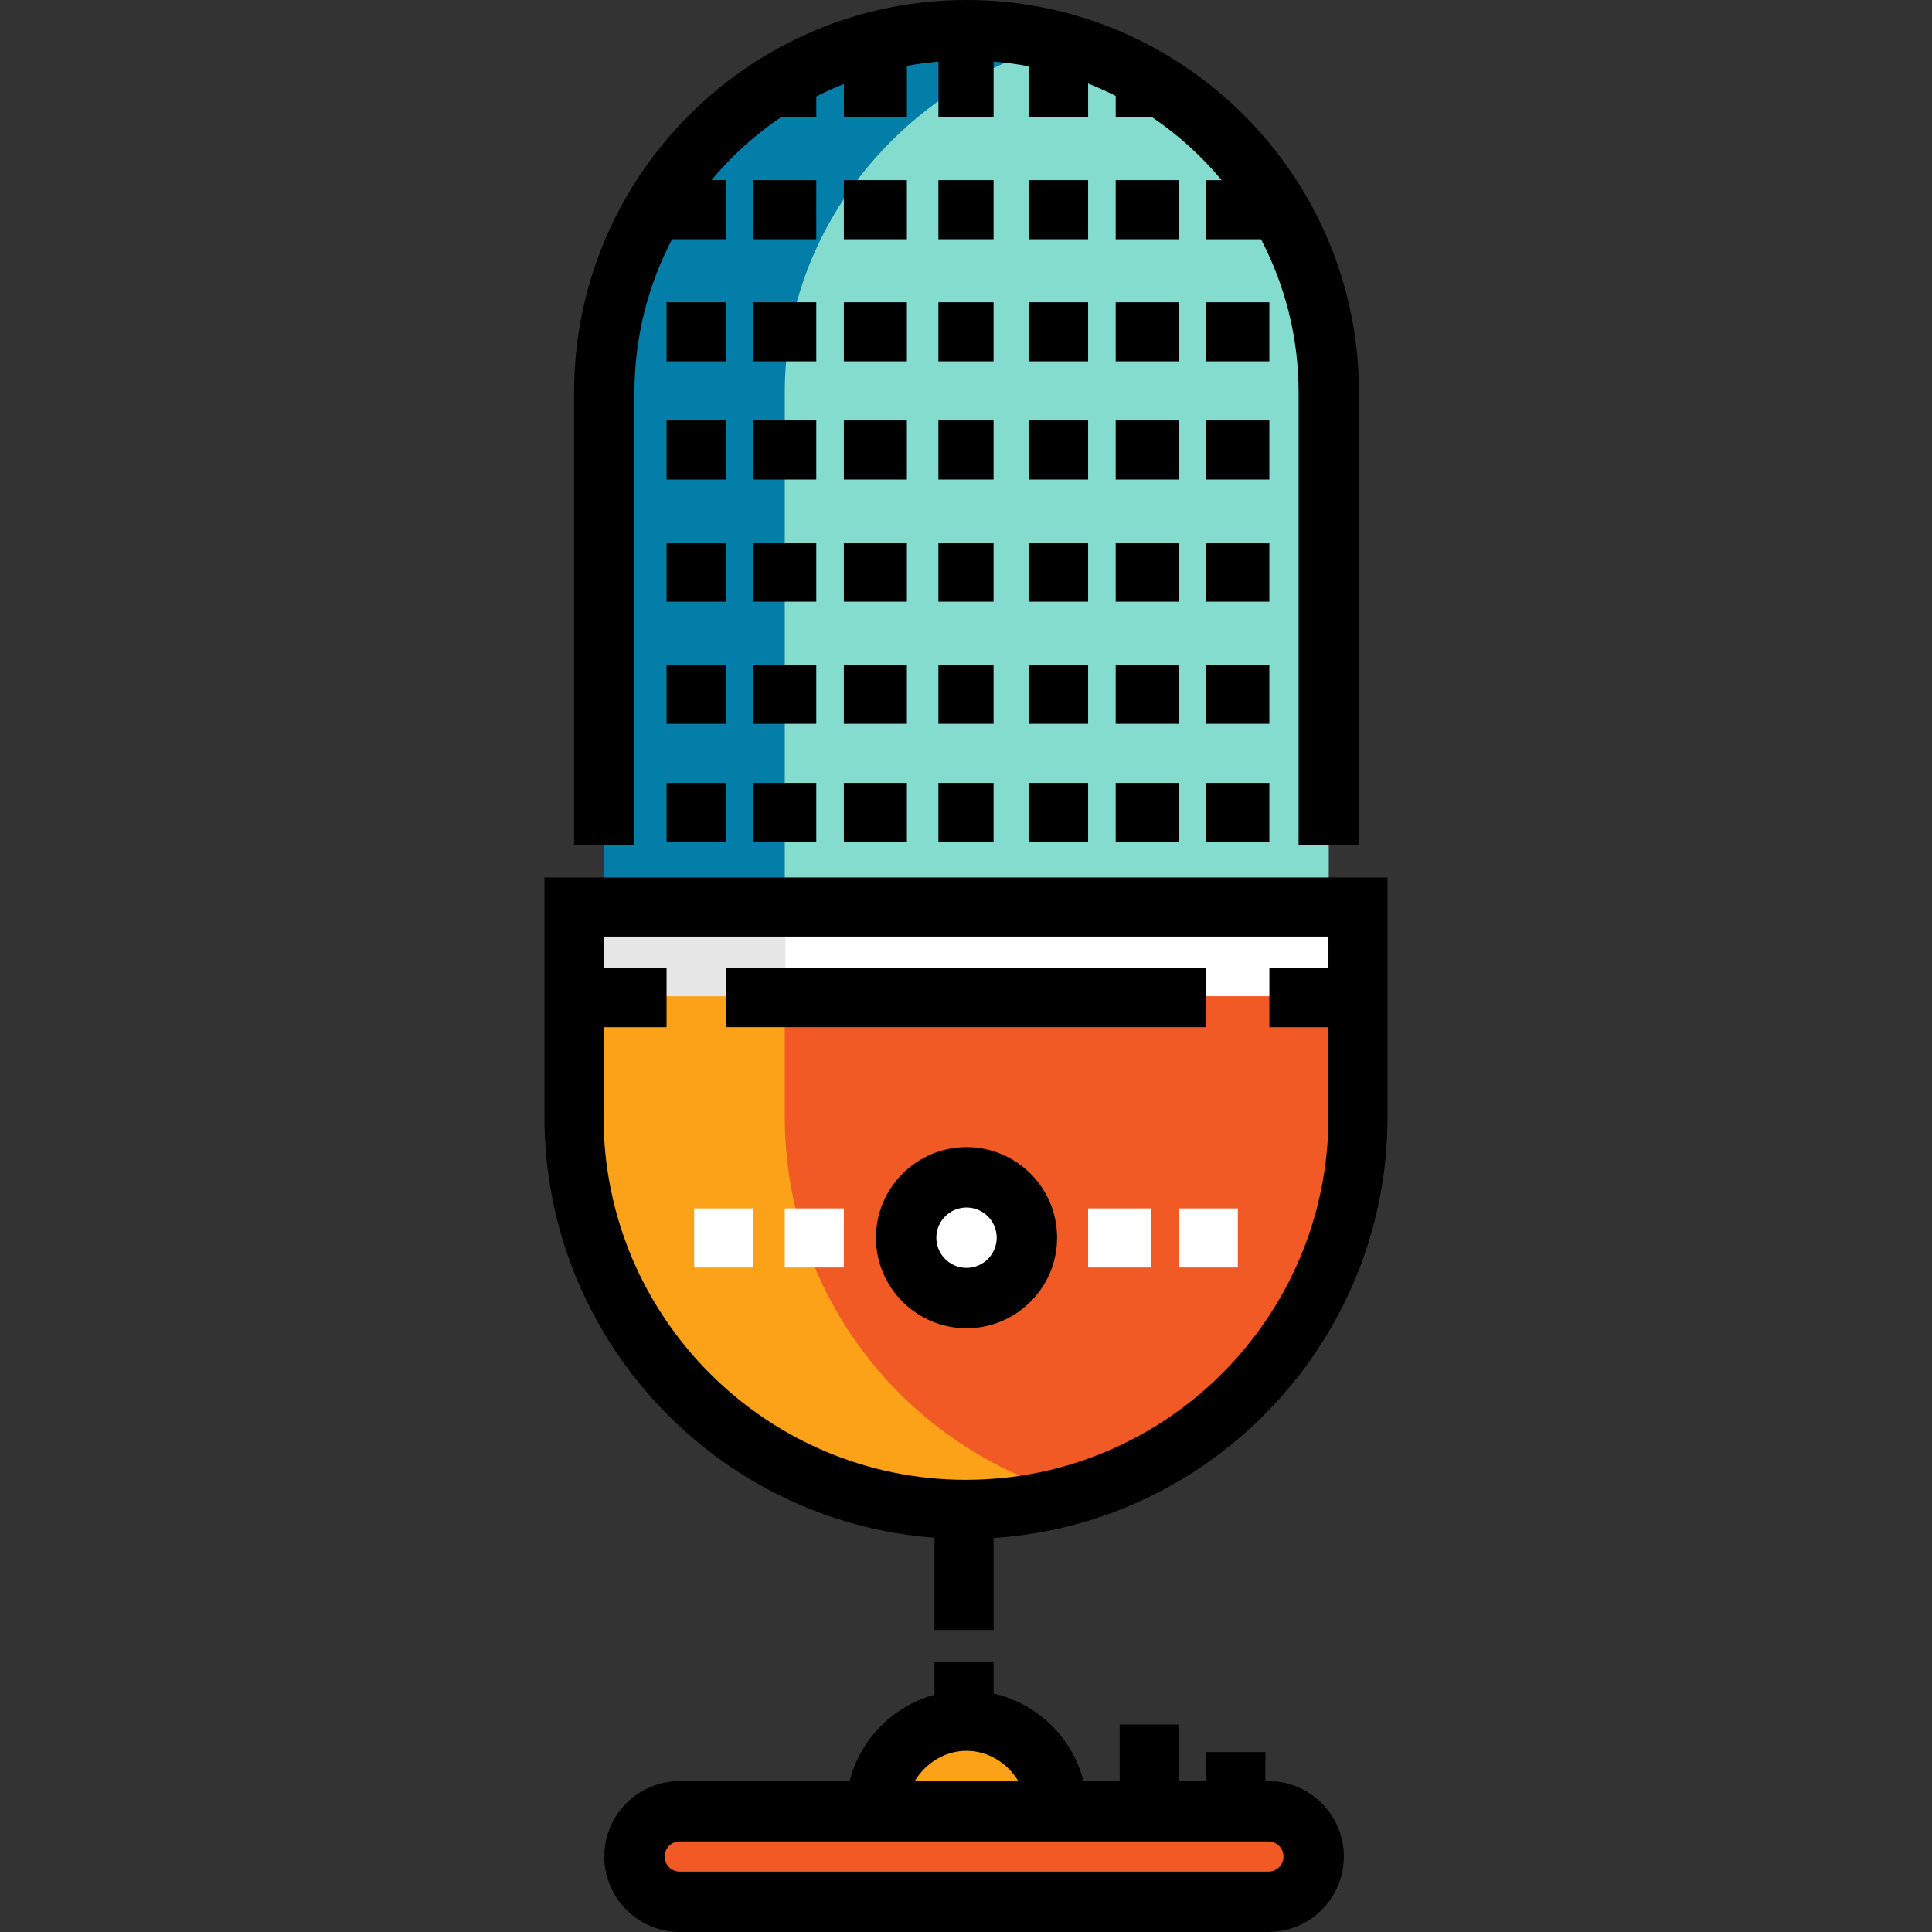
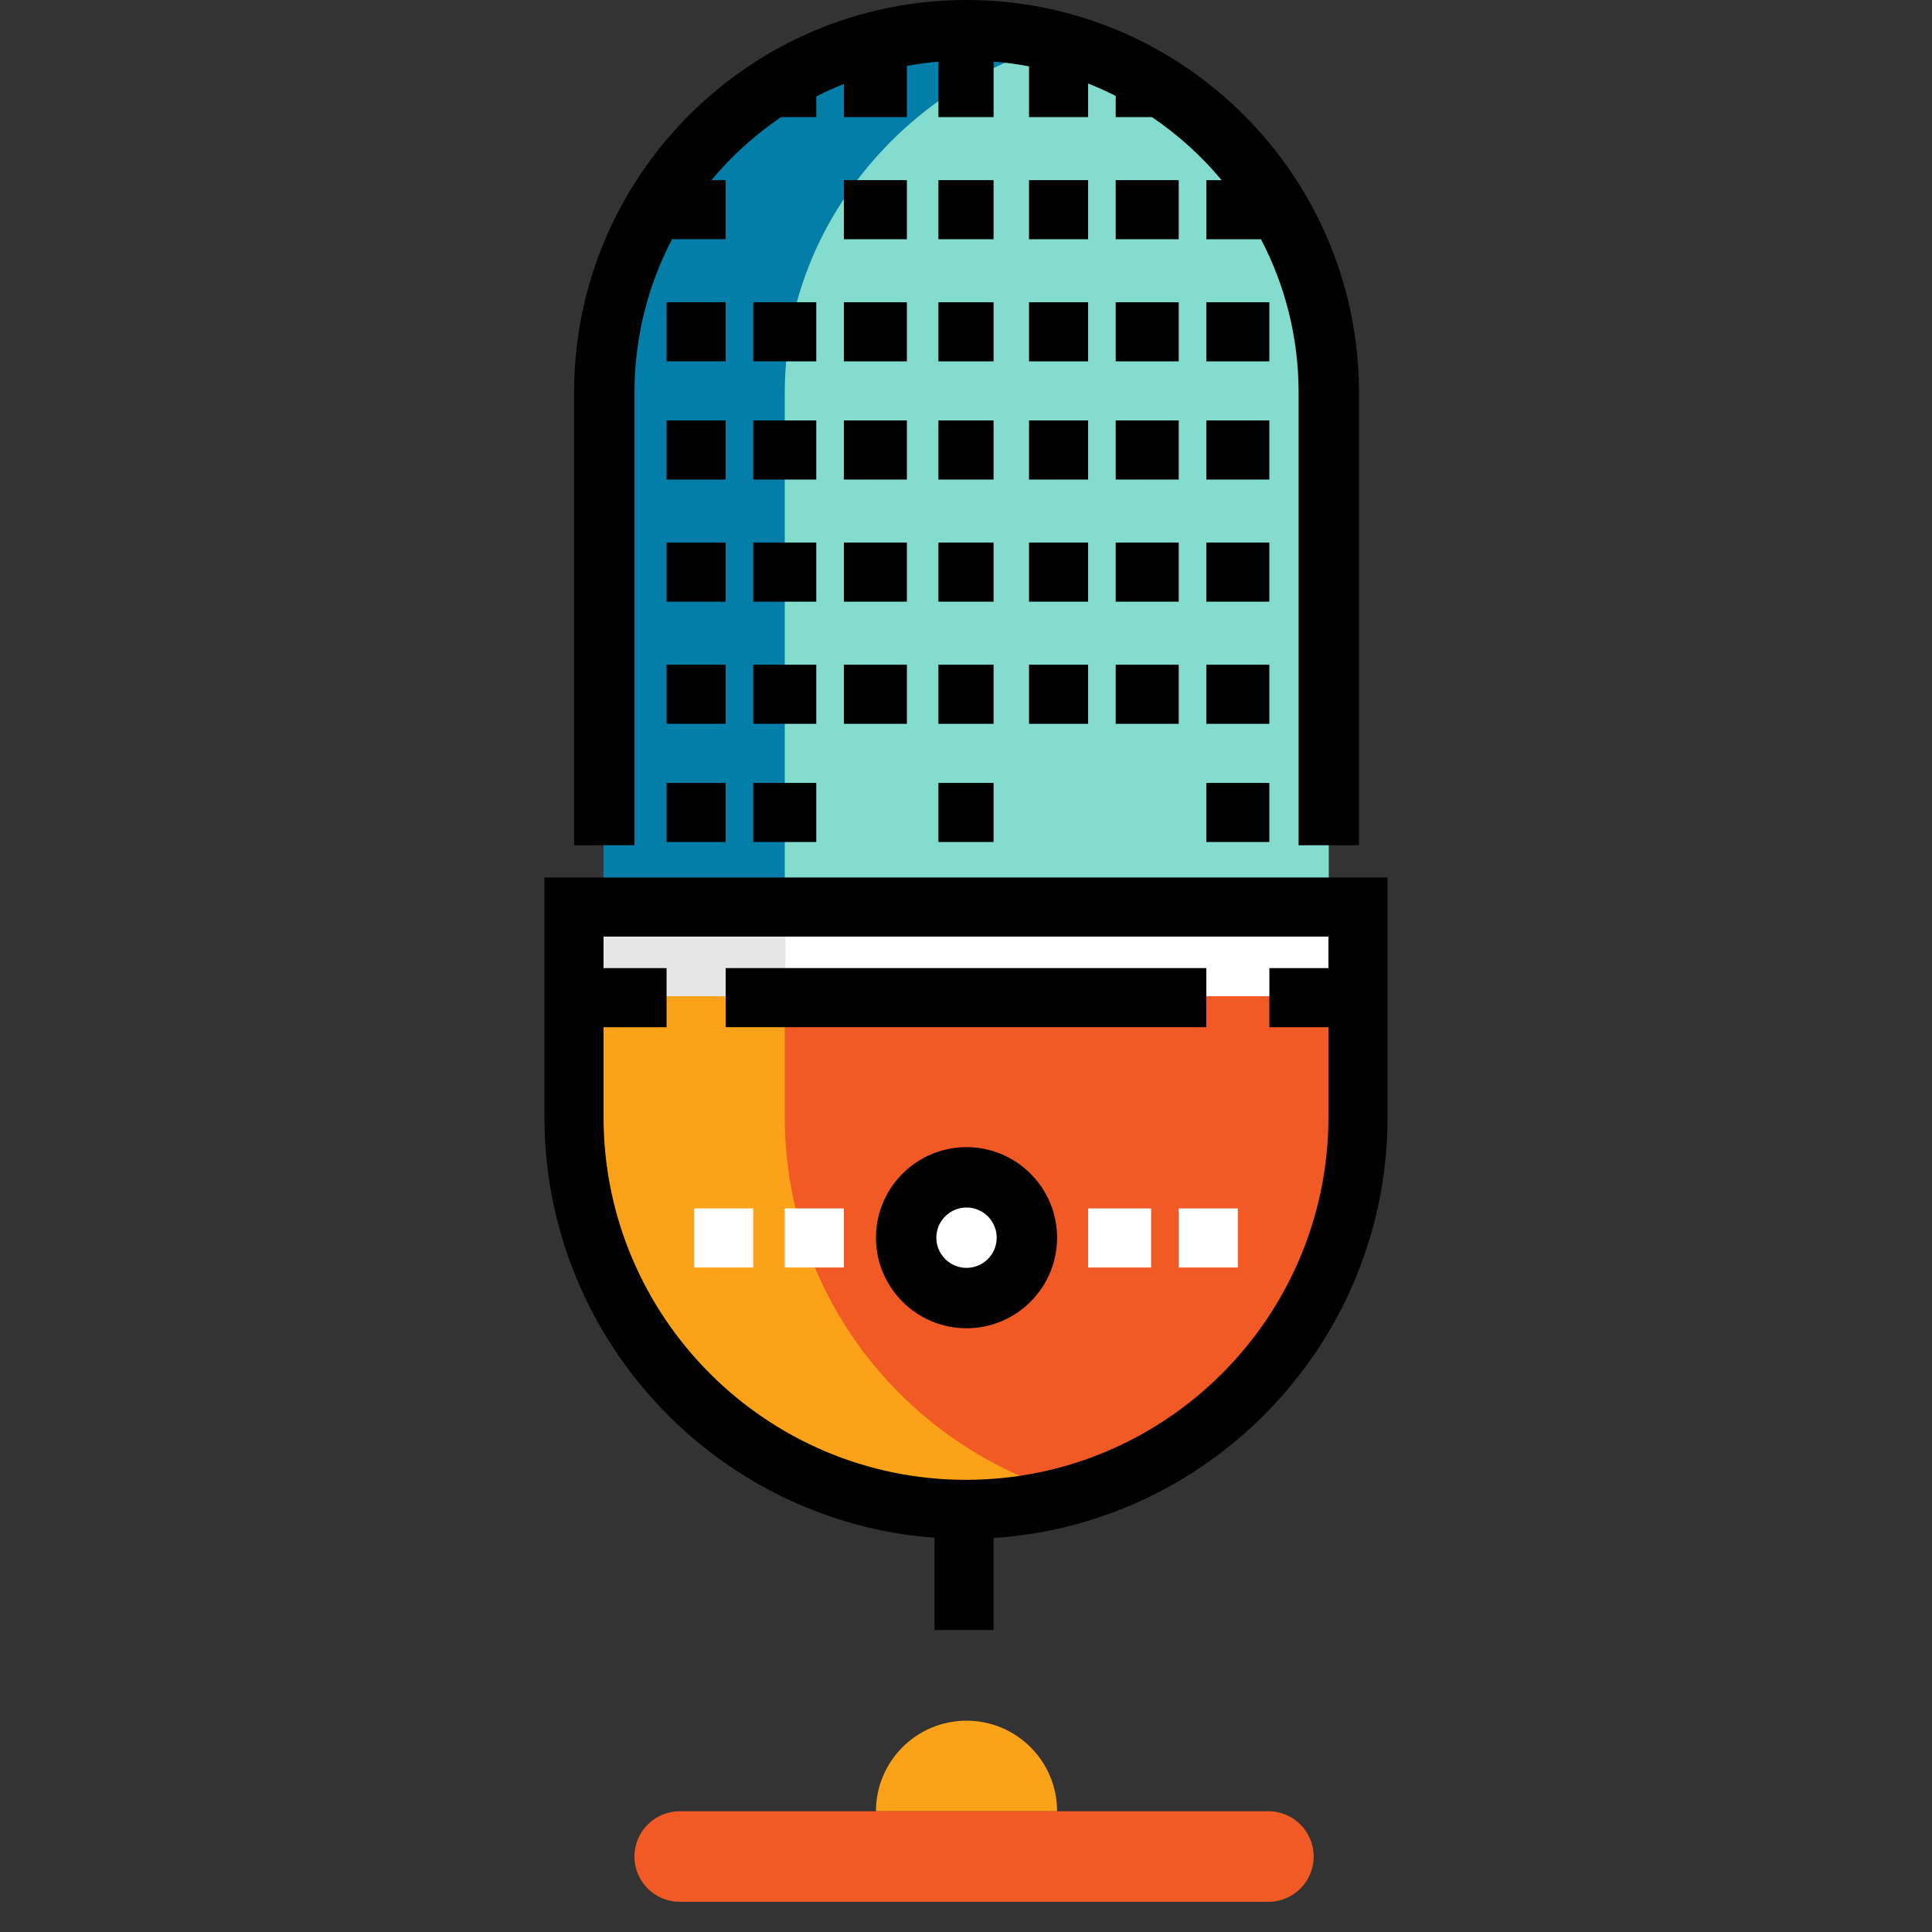
<svg xmlns="http://www.w3.org/2000/svg" version="1.1" id="Layer_1" x="0px" y="0px" viewBox="0 0 511.999 511.999" style="enable-background:new 0 0 511.999 511.999;" xml:space="preserve">
  <rect x="0" y="0" width="511.999" height="511.999" fill="#333333" stroke="none" />
  <path style="fill:#FBA218;" d="M232.138,480c0-13.255,10.746-24,24-24c13.255,0,24,10.746,24,24" />
  <g>
    <path style="fill:#F15A24;" d="M336.139,504H180.138c-6.628,0-12-5.373-12-12l0,0c0-6.628,5.373-12,12-12h155.999   c6.628,0,12,5.373,12,12l0,0C348.138,498.627,342.765,504,336.139,504z" />
    <path style="fill:#F15A24;" d="M359.363,296c0,57.438-45.926,104-103.363,104s-103.363-46.563-103.363-104v-56.151h206.727V296z" />
  </g>
  <circle style="fill:#FFFFFF;" cx="256.143" cy="327.996" r="16" />
  <path style="fill:#FBA218;" d="M207.972,296v-56.151h-55.336V296c0,57.438,46.313,104,103.751,104  c9.715,0,18.872-1.431,27.792-3.924C240.362,383.838,207.972,343.722,207.972,296z" />
  <rect x="152.142" y="240.002" style="fill:#FFFFFF;" width="208.001" height="24" />
  <rect x="152.142" y="240.002" style="fill:#E6E6E6;" width="56" height="24" />
  <path style="fill:#84DCCF;" d="M160.138,240V111.111c0-56.947,42.98-103.111,96-103.111l0,0c53.019,0,96,46.165,96,103.111V240" />
  <path style="fill:#027EA8;" d="M280.055,11.651C271.787,9.33,264.028,8,255.019,8c-53.019,0-95.075,42.98-95.075,96v135.849h48.027  V103.999C207.972,59.99,239.667,22.986,280.055,11.651z" />
  <rect x="192.308" y="256.55" width="127.377" height="15.661" />
  <path d="M256.138,352.001c-13.234,0-23.999-10.765-23.999-24c0-13.234,10.765-23.999,23.999-23.999c13.234,0,24,10.765,24,23.999  C280.137,341.234,269.372,352.001,256.138,352.001z M256.138,320c-4.411,0-8,3.59-8,8c0,4.412,3.59,8.001,8,8.001  c4.411,0,8.001-3.59,8.001-8.001C264.138,323.589,260.55,320,256.138,320z" />
  <g>
    <rect x="183.955" y="320.239" style="fill:#FFFFFF;" width="15.661" height="15.661" />
    <rect x="207.969" y="320.239" style="fill:#FFFFFF;" width="15.661" height="15.661" />
    <rect x="288.363" y="320.239" style="fill:#FFFFFF;" width="16.705" height="15.661" />
    <rect x="312.376" y="320.239" style="fill:#FFFFFF;" width="15.661" height="15.661" />
  </g>
  <path d="M144.283,232.541V296c0,58.851,45.649,107.229,103.363,111.519v24.44h15.661v-24.374  c58.206-3.782,104.408-52.38,104.408-111.586V232.54H144.283V232.541z M255.999,392.169c-52.965,0-96.055-43.141-96.055-96.17  v-23.784h16.705v-15.661h-16.705v-8.353h192.11v8.353h-15.661v15.661h15.661V296C352.054,349.028,308.964,392.169,255.999,392.169z" />
-   <path d="M336.139,472h-0.789v-7.676h-15.661V472h-7.309v-14.985h-15.661V472h-9.581c-2.958-11.559-12.194-20.541-23.829-23.2v-8.489  h-15.661v8.82c-11.01,3.016-19.663,11.751-22.508,22.869h-45.001c-11.029,0-20,8.972-20,19.999c0,11.028,8.972,19.999,20,19.999  h156.001c11.029,0,19.999-8.972,19.999-19.999C356.138,480.972,347.166,472,336.139,472z M256.138,463.985  c5.826,0,10.92,3.344,13.718,8.015H242.42C245.218,467.33,250.311,463.985,256.138,463.985z M336.139,496H180.138  c-2.206,0-4-1.795-4-4c0-2.205,1.795-4,4-4h156.001c2.205,0,4,1.795,4,4C340.138,494.205,338.344,496,336.139,496z" />
  <rect x="176.647" y="207.479" width="15.661" height="15.661" />
  <rect x="199.616" y="207.479" width="16.705" height="15.661" />
-   <rect x="223.63" y="207.479" width="16.705" height="15.661" />
  <rect x="248.688" y="207.479" width="14.617" height="15.661" />
-   <rect x="272.702" y="207.479" width="15.661" height="15.661" />
-   <rect x="295.671" y="207.479" width="16.705" height="15.661" />
  <rect x="319.685" y="207.479" width="16.705" height="15.661" />
  <rect x="176.647" y="176.156" width="15.661" height="15.661" />
  <rect x="199.616" y="176.156" width="16.705" height="15.661" />
  <rect x="223.63" y="176.156" width="16.705" height="15.661" />
  <rect x="248.688" y="176.156" width="14.617" height="15.661" />
  <rect x="272.702" y="176.156" width="15.661" height="15.661" />
  <rect x="295.671" y="176.156" width="16.705" height="15.661" />
  <rect x="319.685" y="176.156" width="16.705" height="15.661" />
  <rect x="176.647" y="143.79" width="15.661" height="15.661" />
  <rect x="199.616" y="143.79" width="16.705" height="15.661" />
  <rect x="223.63" y="143.79" width="16.705" height="15.661" />
  <rect x="248.688" y="143.79" width="14.617" height="15.661" />
  <rect x="272.702" y="143.79" width="15.661" height="15.661" />
  <rect x="295.671" y="143.79" width="16.705" height="15.661" />
  <rect x="319.685" y="143.79" width="16.705" height="15.661" />
  <rect x="176.647" y="111.424" width="15.661" height="15.661" />
  <rect x="199.616" y="111.424" width="16.705" height="15.661" />
  <rect x="223.63" y="111.424" width="16.705" height="15.661" />
  <rect x="248.688" y="111.424" width="14.617" height="15.661" />
  <rect x="272.702" y="111.424" width="15.661" height="15.661" />
  <rect x="295.671" y="111.424" width="16.705" height="15.661" />
  <rect x="319.685" y="111.424" width="16.705" height="15.661" />
  <rect x="176.647" y="80.101" width="15.661" height="15.661" />
  <rect x="199.616" y="80.101" width="16.705" height="15.661" />
  <rect x="223.63" y="80.101" width="16.705" height="15.661" />
  <rect x="248.688" y="80.101" width="14.617" height="15.661" />
  <rect x="272.702" y="80.101" width="15.661" height="15.661" />
  <rect x="295.671" y="80.101" width="16.705" height="15.661" />
  <rect x="319.685" y="80.101" width="16.705" height="15.661" />
-   <rect x="199.616" y="47.739" width="16.705" height="15.661" />
  <rect x="223.63" y="47.739" width="16.705" height="15.661" />
  <rect x="248.688" y="47.739" width="14.617" height="15.661" />
  <rect x="272.702" y="47.739" width="15.661" height="15.661" />
  <rect x="295.671" y="47.739" width="16.705" height="15.661" />
  <path d="M256.138,0c-57.346,0-103.999,46.655-103.999,103.999V224h15.999V103.999c0-14.639,3.614-28.443,9.964-40.6h14.209V47.738  h-3.777c5.331-6.396,11.545-12.032,18.462-16.705h9.33V25.56c2.376-1.211,4.814-2.317,7.309-3.312v8.785h16.705V17.449  c2.743-0.499,5.528-0.873,8.353-1.111v14.696h14.617V16.316c3.182,0.258,6.318,0.68,9.397,1.27v13.449h15.661v-8.896  c2.494,0.986,4.931,2.079,7.309,3.279v5.616h9.608c6.917,4.673,13.13,10.309,18.462,16.705h-4.056V63.4h14.487  c6.351,12.157,9.964,25.961,9.964,40.6v120.001h15.999V103.999C360.139,46.655,313.484,0,256.138,0z" />
  <g>
</g>
  <g>
</g>
  <g>
</g>
  <g>
</g>
  <g>
</g>
  <g>
</g>
  <g>
</g>
  <g>
</g>
  <g>
</g>
  <g>
</g>
  <g>
</g>
  <g>
</g>
  <g>
</g>
  <g>
</g>
  <g>
</g>
</svg>